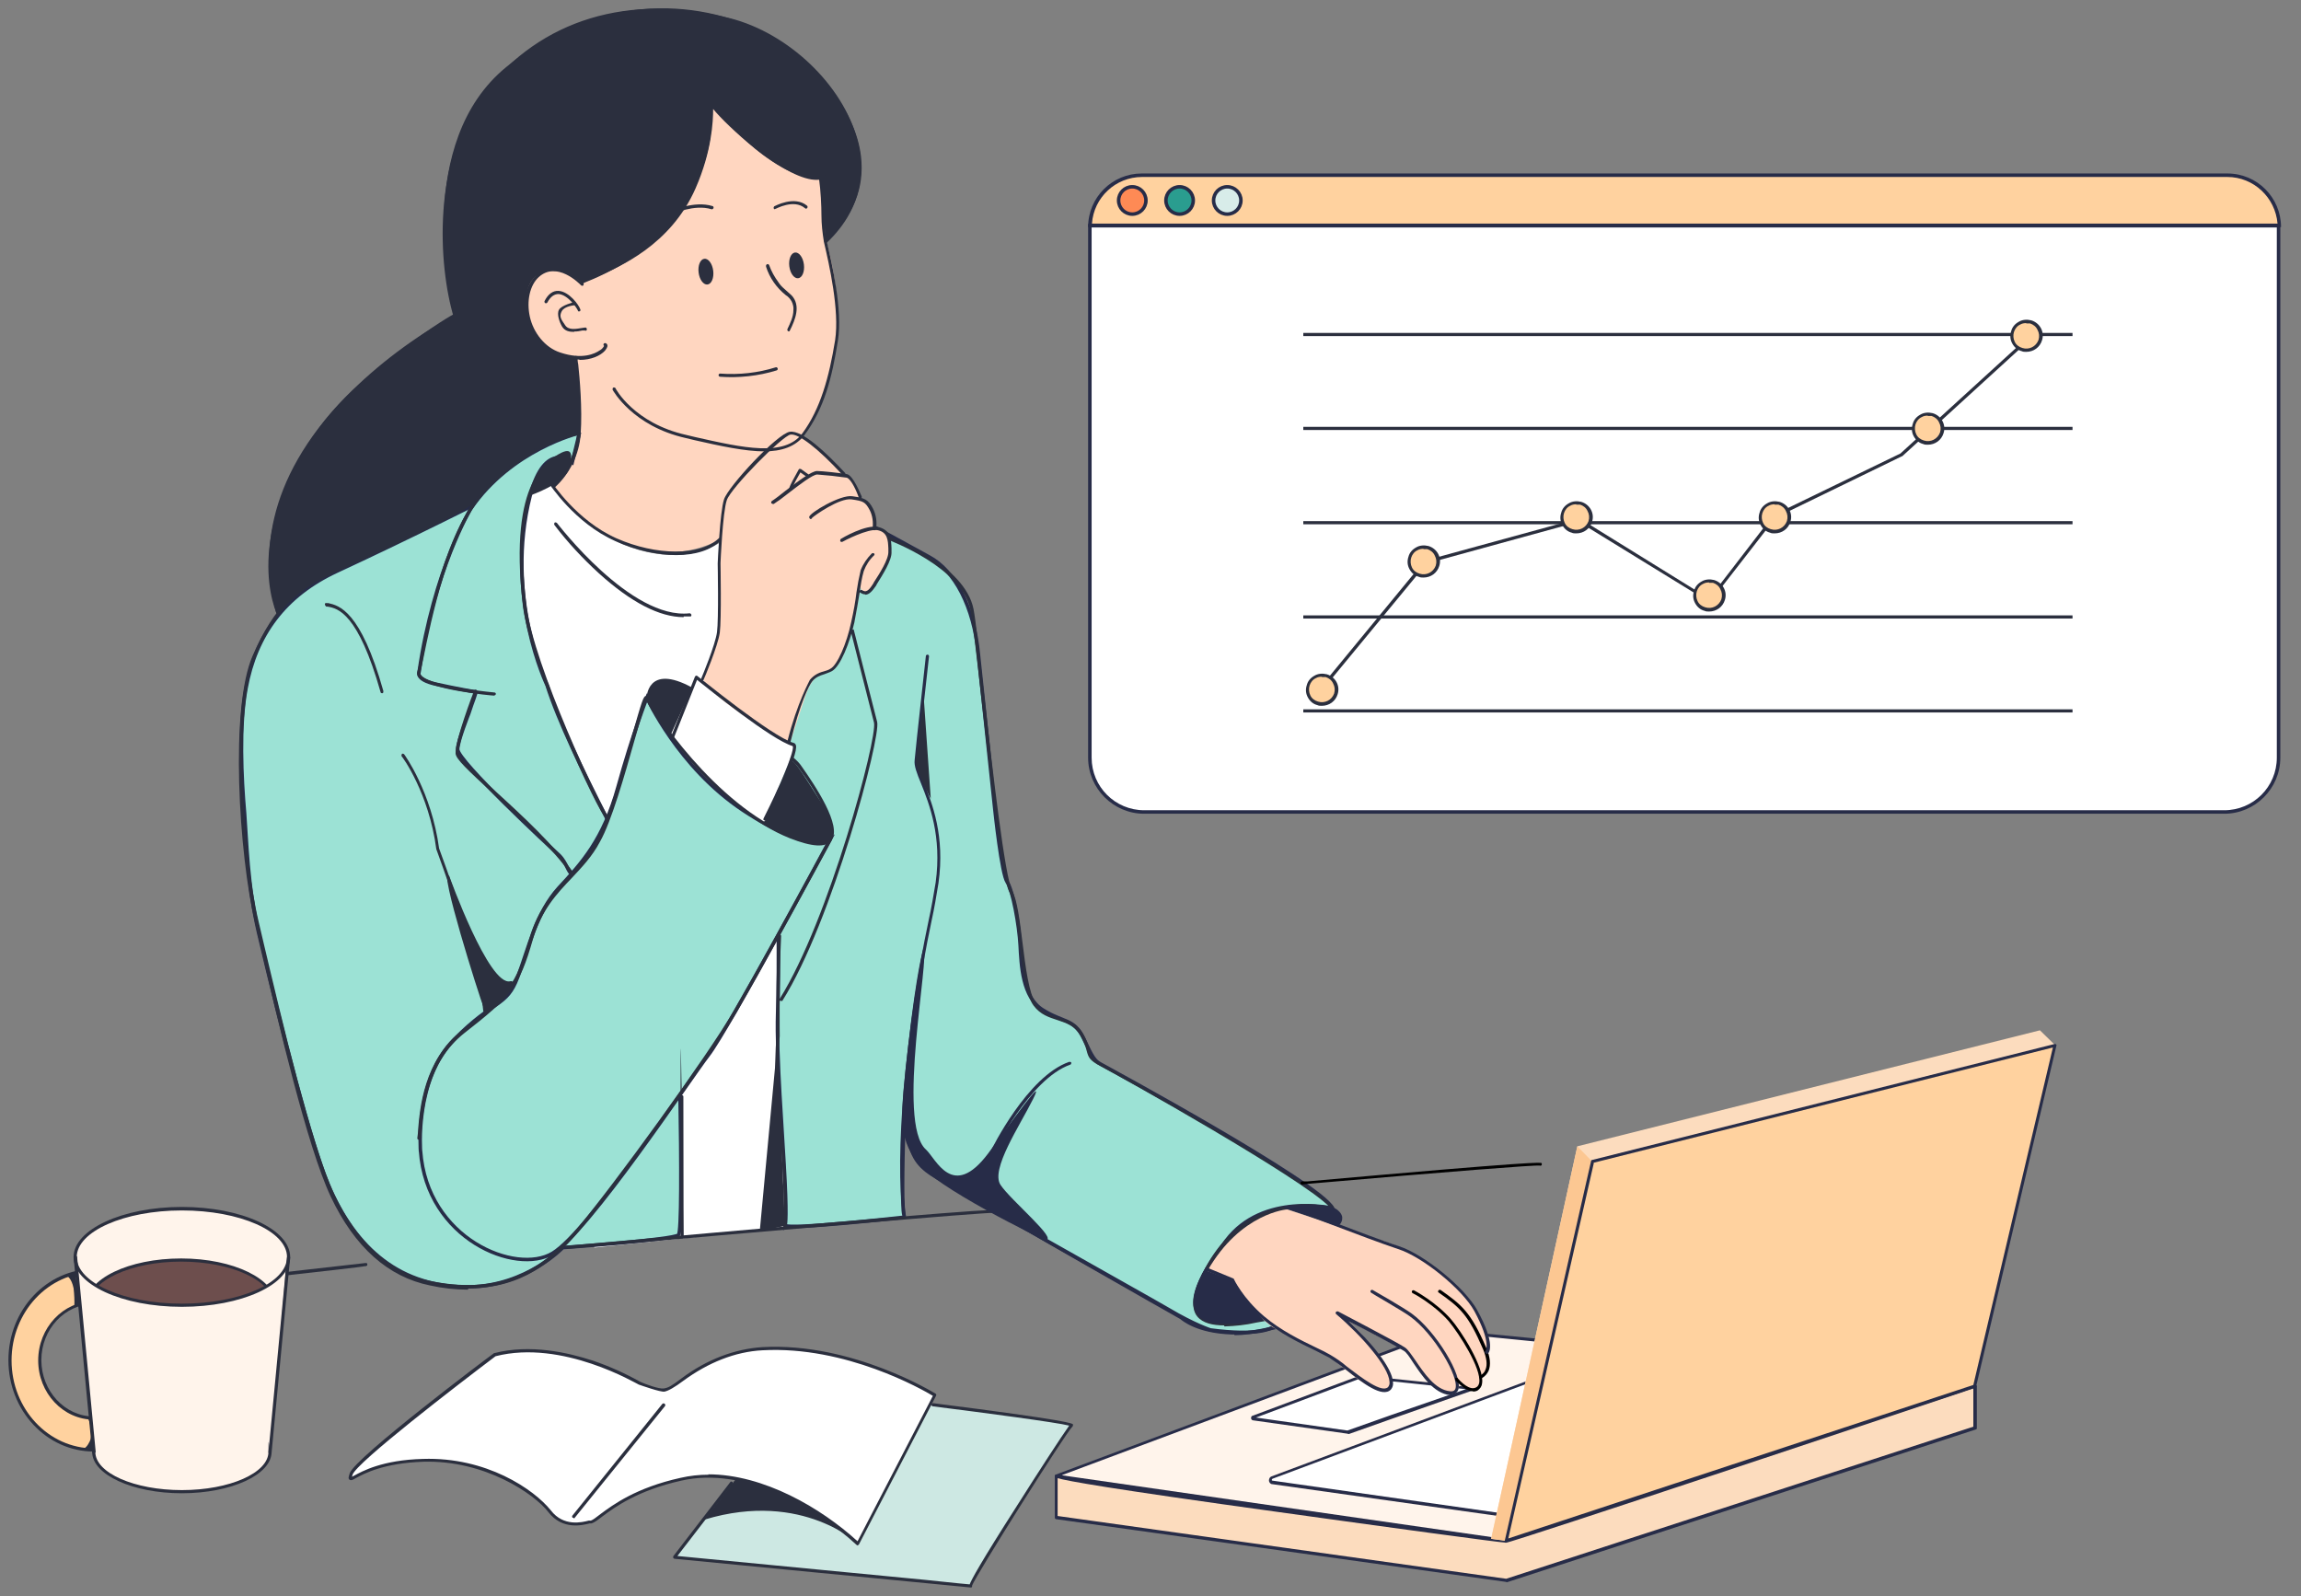
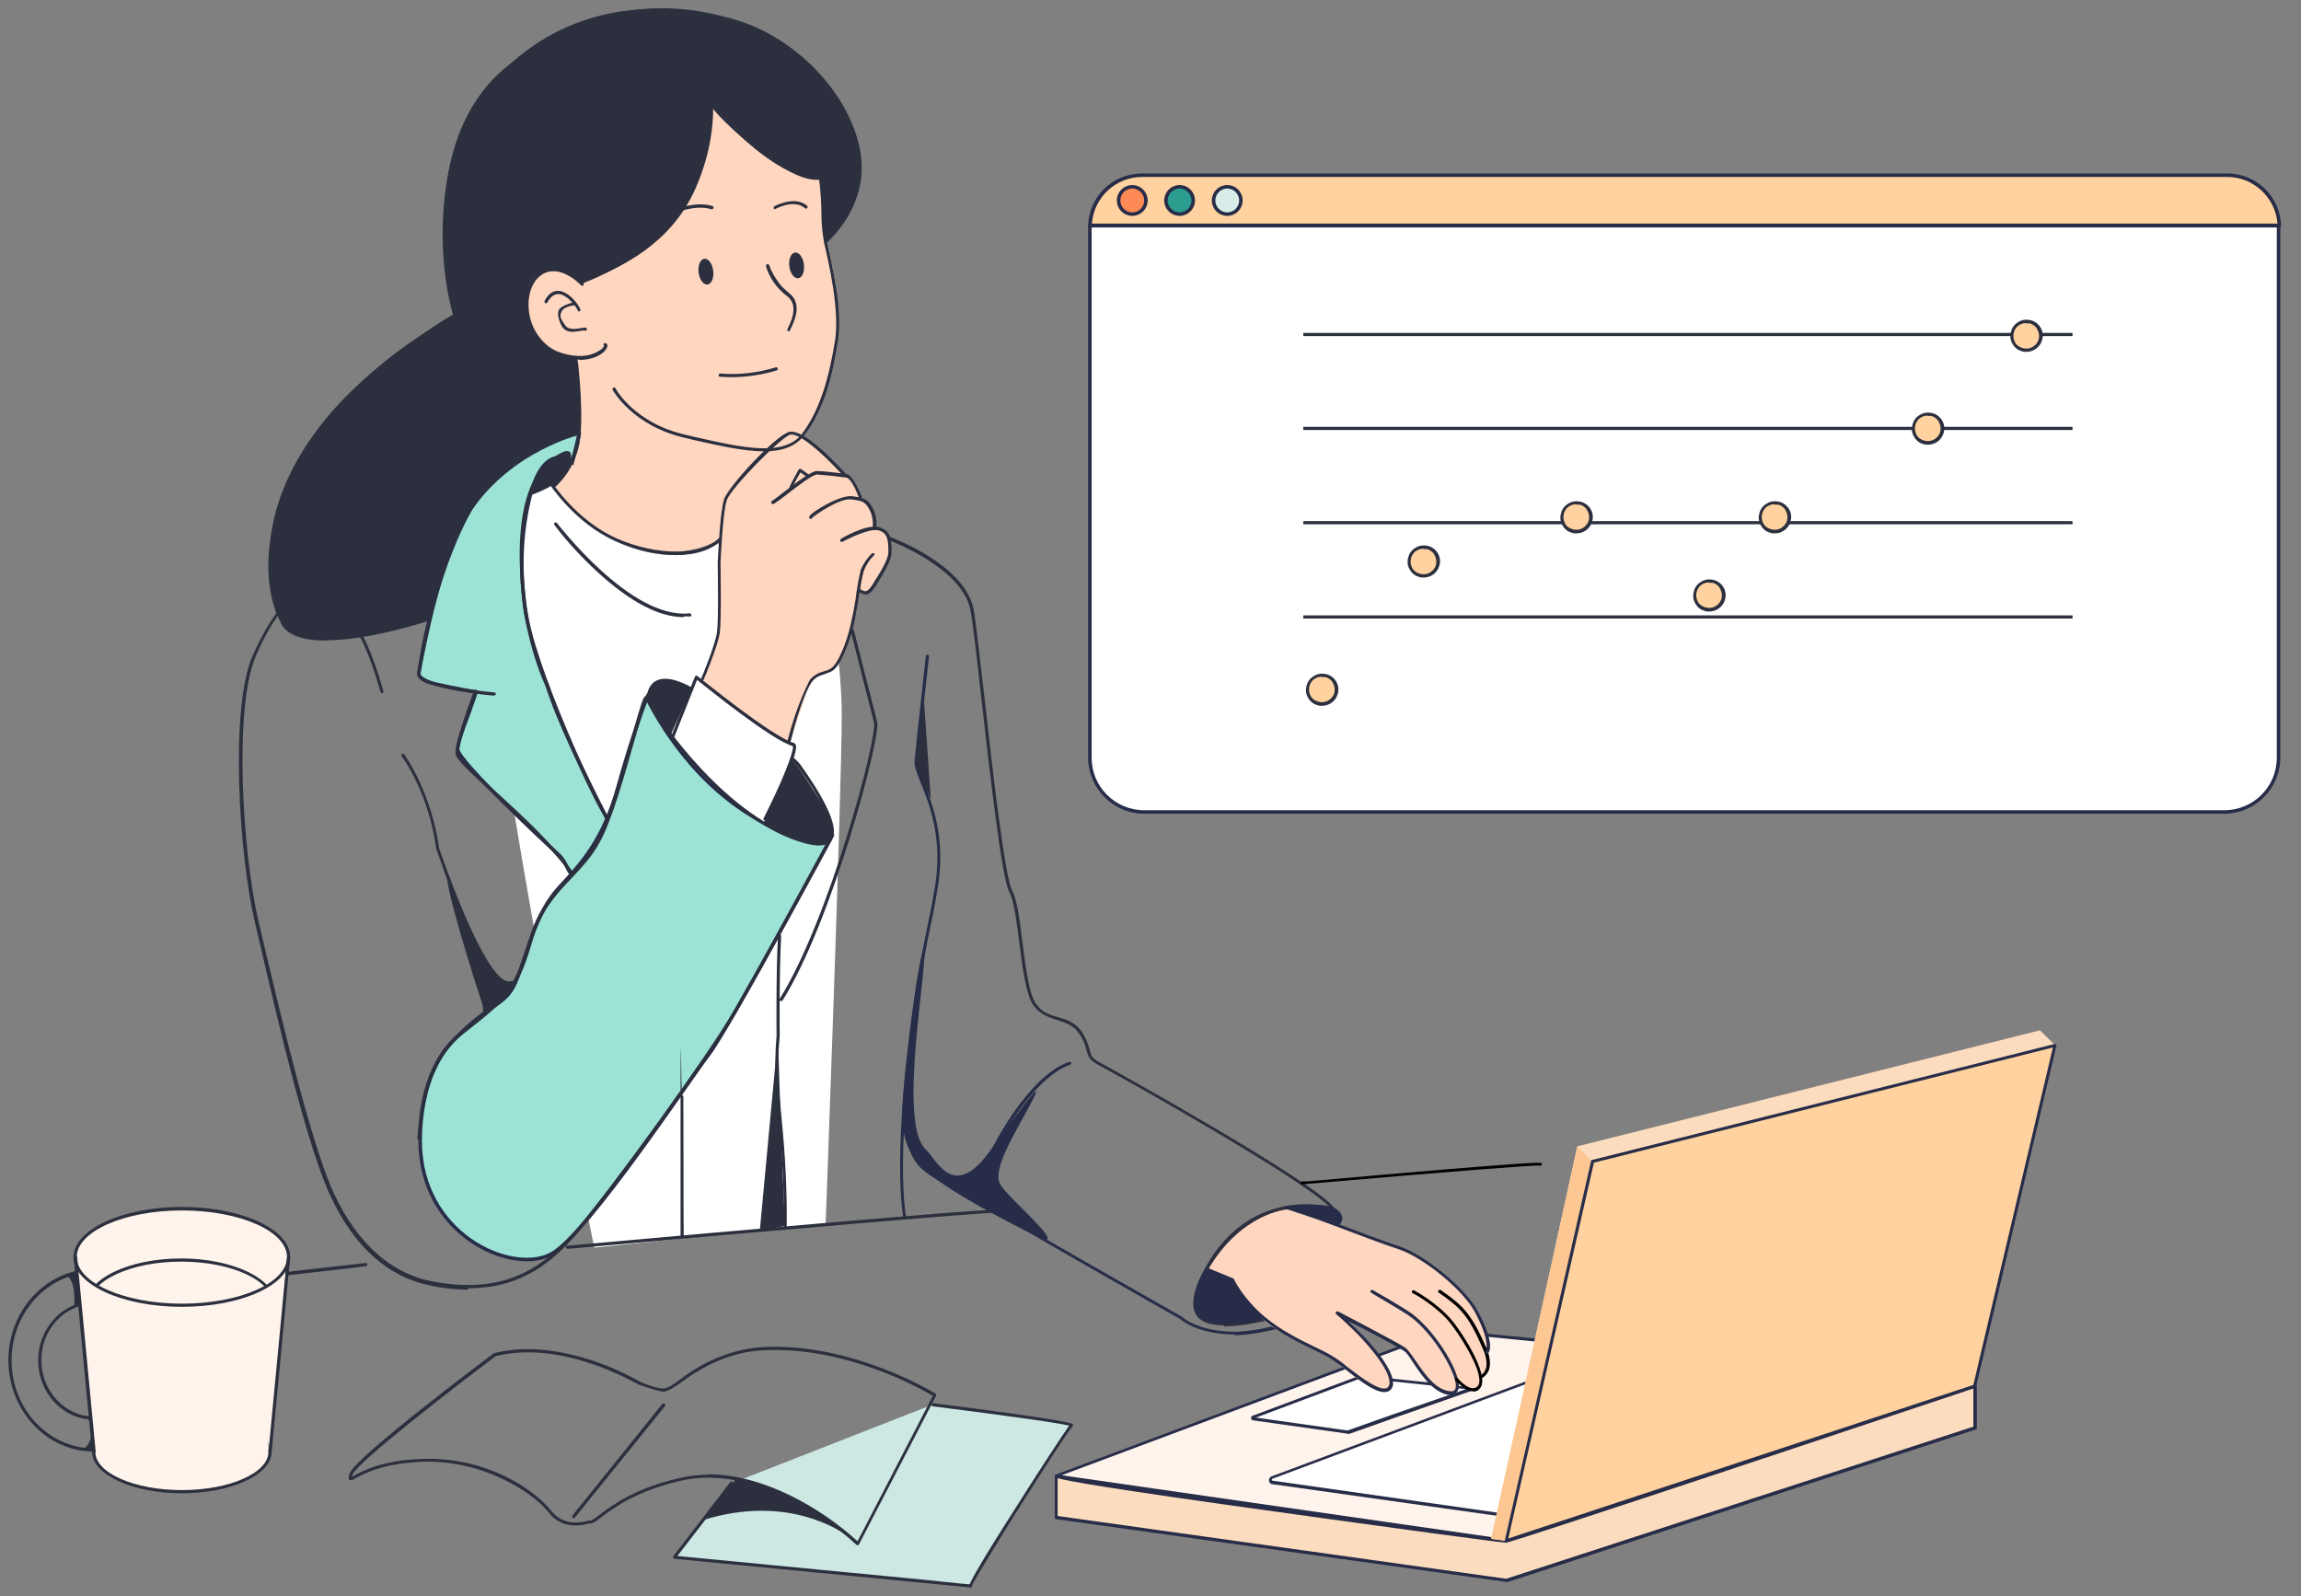
<svg xmlns="http://www.w3.org/2000/svg" id="Capa_1" viewBox="0 0 656.6 455.5">
  <rect x="0" y="0" width="656.6" height="455.5" fill="#808080" stroke="none" />
  <defs>
    <clipPath id="clippath">
      <ellipse cx="51.9" cy="358.7" rx="30.5" ry="13.8" style="fill:none" />
    </clipPath>
    <style>.st1{fill:#ffd6c0}.st3{stroke:#272c48;stroke-miterlimit:10;fill:#9ce2d5}.st6{fill:#ffd29f}.st7{fill:#fcdcbe}.st8{fill:#2b2f3e}.st9{fill:#fff}.st12{fill:#fff4eb}.st14{fill:#272c48}</style>
  </defs>
  <path d="M311 64.3c.3-7.9 6.8-14.3 14.8-14.3h309.8c8 0 14.5 6.4 14.8 14.3H311Z" class="st6" />
  <path d="M635.6 50.5c7.5 0 13.7 5.9 14.3 13.3H311.6c.5-7.4 6.7-13.3 14.3-13.3h309.8m-.1-1H325.8c-8.4 0-15.3 6.8-15.3 15.3h340.4c0-8.4-6.8-15.3-15.3-15.3Z" class="st14" />
  <circle cx="323.1" cy="57.2" r="3.9" style="fill:#fe8a55;stroke:#272c48;stroke-miterlimit:10" />
  <circle cx="336.6" cy="57.2" r="3.9" style="fill:#2a9d8f;stroke:#272c48;stroke-miterlimit:10" />
  <circle cx="350.2" cy="57.2" r="3.9" style="stroke:#272c48;stroke-miterlimit:10;fill:#d8ece9" />
  <path d="M326.5 231.7c-8.5 0-15.5-7-15.5-15.5V64.4h339.2v151.8c0 8.5-7 15.5-15.5 15.5H326.5Z" class="st9" />
  <path d="M649.7 64.9v151.3c0 8.3-6.7 15-15 15H326.5c-8.3 0-15-6.7-15-15V64.9h338.2m1-1H310.5v152.3c0 8.8 7.2 16 16 16h308.2c8.8 0 16-7.2 16-16V63.9Z" class="st14" />
  <path d="M190 123s14.6 9.6 21.7 13.8 11.4-8.1 11.4-8.1-9.7 1-33-5.7Z" class="st8" />
  <path d="M93 182.8c-2.2 0-4.5-.2-6.6-.7-3.5-.9-5.7-2.5-6.5-4.9-.6-1.1-10.6-19.5 7.3-49.4 7.1-11.7 15.7-18.7 22.6-24.2l1.2-1c9.5-7.6 16.8-12.1 18.4-12.9-1-4.3-11.3-49.1 15.1-70.6 27.4-22.3 56.9-19.1 75.3-8.9 11.6 6.5 24.3 20.4 25.9 34.5 1 9-2.2 17-9.8 23.9-11.3 10.3-19 23.1-27 36.7-8.1 13.6-16.4 27.5-29.2 40.3-10 10.1-27.8 20.6-47.8 28.2-15.2 5.8-29.3 8.9-38.9 8.9ZM189.1 3.3c-13.9 0-29.2 4.5-44 16.5-27.2 22.2-14.8 69.5-14.7 69.9 0 .2 0 .4-.2.6-.1 0-8 4.5-18.5 13l-1.3 1c-6.9 5.5-15.4 12.4-22.4 24-18.1 30.2-7.3 48.3-7.3 48.5v.1c.7 2.1 2.6 3.5 5.9 4.3 18.1 4.3 70.8-14.3 92.5-36.2 12.7-12.8 21-26.7 29-40.2s15.8-26.4 27.3-36.9c7.3-6.7 10.5-14.4 9.5-23.1-1.7-13.8-14.1-27.5-25.5-33.8-9.3-5.1-19.8-7.7-30.3-7.7Z" class="st8" />
  <path d="M80.3 177s-11.1-18.2 7.3-49c7.4-12.4 16.5-19.3 23.7-25.1 10.8-8.7 18.6-13.1 18.6-13.1S117 42 144.8 19.4c27.8-22.5 57.5-18.4 74.8-8.8 17.3 9.6 38.9 37 16.1 57.6-22.8 20.7-30.7 51.3-56.2 77.1-25.6 25.8-94.2 47.4-99.1 31.7Z" class="st8" />
  <path d="M157.3 138.9c-.4-.6 8.5-7.3 8.3-16s-1.2-20.8-1.2-20.8-11.8 0-14-13.2c-2.1-13.2 9.5-14.1 15.7-8 0 0 19.6-6.9 28.1-20.3 3.2-5 5.8-10.4 7.4-16.2 1.3-4.8 1.8-9.8 1.4-14.7 0 0 16.3 21.2 31.2 21.4l1.4 17.2s5.1 15.4 2.8 31-8.9 25-11.1 26.6-7.3 19.8-21.5 27.8-33.8 3.8-48.6-14.9Z" class="st1" />
  <path d="M169.6 356c-.5-1.3-28.9-146.2-30.3-179.7-1.4-33.5 15.4-46.4 17.6-40.5.2.6 1.7 8.9 18.6 18.5 0 0 26.6 14.4 40.6-11 14-25.3 24.1 37.9 24.1 60.4s-4.6 145.4-4.6 145.4l-66 6.9Z" class="st9" />
-   <path d="M224 349.8s.6-.7 0-12.9c-.7-14.3-2.5-35.2-2.1-47.8.9-23.4-1.3-99.4-1.3-118.9s5.2-25.5 8.6-27.7c3.4-2.1 28.6 12.5 35.9 16.4 7.3 3.9 12.8 14.1 14.1 27.9l4.7 44.4s1.9 18.2 3.5 20.5 3.4 12.4 3.7 18c.3 5.6.6 14.9 6.5 18.5 5.9 3.7 8.9 2.4 11.6 8.1 2.6 5.6 3.2 6.4 4.8 7.3 1.6.9 62.4 33.8 66.3 41.2 0 0-19.9-4.7-30.4 9.2-10.5 13.8-13.3 23.4.2 23.6 5.3 0 9.4-2.1 10.4-1.5 1 .7 3.2 1.2 3.1 2.1-.1.9-4.8 3.1-18.2 1.3 0 0-4.5-1.4-11.9-5.8-7.3-4.3-64.9-36.2-69.3-40.1-4.3-3.9-6.3-12.6-6.3-12.6s-.6 17.6-.2 23.5c.1 2.9.6 2.8.6 2.8s-33.8 3.8-34.3 2.3ZM139.6 141.9s-21.7 11-43.5 21.1c-14.8 6.9-23.1 18.1-25.9 33.4-2 10.6-1.3 25.5-.4 35.7.6 7.7.8 20.4 4 34.1 6.4 27.2 15 60.3 19.8 71.7 7.8 18.5 20.8 29.7 40.6 29.3 16.2-.4 26.4-11.2 26.4-11.2s31.3-2.2 33-3.6-.2-79.5-1-82.1c.9 2.8-54.9-82.3-52.9-128.4Z" class="st3" />
  <path d="M165.2 123.6s-19.2 4.6-30.9 21.6c0 0-10.5 17.5-14.7 46.5 0 0-1.2 2.2 4.7 3.5 5.9 1.3 11 2.2 11.4 2.2s-.9 2.9-1.9 6.1c0 0-3.2 8-3.2 10.3 0 3.4 26.5 28 28.9 30.2 2.4 2.3 2.6 5.4 3.9 5.3s29.7 30.7 31.2 21.9c0 0-10.6-16.4-21.4-37.6-6.9-13.6-13.8-27.7-17.1-38.1 0 0-12.2-25.1-4.8-54.1 4.2-16.1 12-9.5 12-9.5l2-8.2Z" class="st3" />
  <path d="M120 328.6s-1.8-20.6 9.7-32.1c11.4-11.5 14.8-9.1 18-17.6s5.3-18.5 11.8-25.6c6.5-7 12.7-13.7 16.9-28.9 4.2-15.2 8.2-25.3 8.2-25.3s8.9 19.8 27.4 32.1 24.9 8.3 24.9 8.3-29.3 54.6-34.8 61.6c-5.4 7-34 50.2-44.4 56.5-10.4 6.3-35.9-4-37.7-29.2Z" class="st3" />
  <path d="M191.9 210s6.1-17.6 6.7-16.8 20 15.7 23.7 17.3 4.7 2.3 4.4 3.3-8.9 21.2-8.9 21.2-20.4-14.3-25.9-25Z" class="st9" />
  <path d="M250.6 150.9c-.4-.1-.8-.1-1.2-.1.3-1.8 0-3.7-.8-5.3-1.3-2.6-2-2.9-5.6-3.4h-.2l2.7-.2s-2-5.6-3.8-6l-1.2-.2.3-.4c-3.4-3.7-11.6-12.1-15.2-11.6s-17.3 15.3-18.5 19-1.8 18.1-1.8 18.1.4 16-.1 19.7c-.5 3.7-4.3 12.7-4.5 13.3 1 4.8 24.5 18.9 24.7 18.3.6-1.8 2.7-8.4 4.5-13.7 1.8-5.3 4.1-5.8 4.1-5.8 1.2-.4 2.4-.8 3.5-1.3 2-1 4.8-7.2 6.2-13.6.8-3.8 1.3-7.3 1.8-10.2l.5 1.3c1.4.9 2.3.3 3.9-2 1.5-2.3 4.6-7 4.4-9.4-.2-2.4.1-5.7-3.4-6.5Z" class="st1" />
-   <path d="m376.5 197.9-.7-.6 30.7-37.3 44.2-12.1 37 22.9 18.4-23.9h.1l36.1-17.5 35.6-32.5.6.7-35.7 32.6h-.1l-36 17.5-18.8 24.2-37.4-23-43.4 11.9-30.6 37.1zM371.9 202.4h219.5v.9H371.9z" class="st8" />
  <path d="M371.9 175.6h219.5v.9H371.9zM371.9 148.7h219.5v.9H371.9zM371.9 121.8h219.5v.9H371.9zM371.9 95h219.5v.9H371.9z" class="st8" />
  <circle cx="377.2" cy="196.8" r="4.1" class="st6" />
  <path d="M377.2 201.4c-.5 0-.9 0-1.3-.2-1.2-.3-2.1-1.1-2.7-2.2-.6-1.1-.7-2.3-.3-3.5.3-1.2 1.1-2.1 2.2-2.7 1-.6 2.3-.7 3.5-.4 2.4.7 3.9 3.2 3.1 5.7-.6 2-2.4 3.3-4.5 3.3Zm0-8.3c-.6 0-1.2.1-1.7.4-.9.4-1.5 1.2-1.8 2.1-.3.9-.2 2 .2 2.8.4.9 1.2 1.5 2.2 1.8 1.9.6 3.9-.4 4.6-2.3.3-1 .2-2-.3-2.9-.4-.9-1.2-1.5-2.1-1.8h-1.1Z" class="st8" />
  <circle cx="578.2" cy="95.8" r="4.1" class="st6" />
  <path d="M578.2 100.4c-.5 0-.9 0-1.3-.2-1.2-.3-2.1-1.1-2.7-2.2-.6-1.1-.7-2.3-.3-3.5.3-1.2 1.1-2.1 2.2-2.7 1-.6 2.3-.7 3.5-.4 2.4.7 3.9 3.2 3.1 5.7-.6 2-2.4 3.3-4.5 3.3Zm0-8.2c-.6 0-1.2.1-1.7.4-.9.4-1.5 1.2-1.8 2.1-.3.9-.2 2 .2 2.8.4.9 1.2 1.5 2.2 1.8 1.9.6 3.9-.4 4.6-2.3.3-1 .2-2-.3-2.9-.4-.9-1.2-1.5-2.1-1.8h-1.1Z" class="st8" />
  <circle cx="406.2" cy="160.2" r="4.1" class="st6" />
  <path d="M406.2 164.8c-.5 0-.9 0-1.3-.2-1.2-.3-2.1-1.1-2.7-2.2-.6-1.1-.7-2.3-.3-3.5.3-1.2 1.1-2.1 2.2-2.7 1-.6 2.3-.7 3.5-.4 2.4.7 3.9 3.2 3.1 5.7-.6 2-2.4 3.3-4.5 3.3Zm0-8.2c-.6 0-1.2.1-1.7.4-.9.4-1.5 1.2-1.8 2.1-.3.9-.2 2 .2 2.8.4.9 1.2 1.5 2.2 1.8 1.9.6 3.9-.4 4.6-2.3.3-1 .2-2-.3-2.9-.4-.9-1.2-1.5-2.1-1.8h-1.1Z" class="st8" />
  <circle cx="449.8" cy="147.6" r="4.1" class="st6" />
  <path d="M449.8 152.2c-.5 0-.9 0-1.3-.2-1.2-.3-2.1-1.1-2.7-2.2-.6-1.1-.7-2.3-.3-3.5.3-1.2 1.1-2.1 2.2-2.7 1-.6 2.3-.7 3.5-.4 2.4.7 3.9 3.2 3.1 5.7-.6 2-2.4 3.3-4.5 3.3Zm0-8.3c-.6 0-1.2.1-1.7.4-.9.4-1.5 1.2-1.8 2.1-.3.9-.2 2 .2 2.8.4.9 1.2 1.5 2.2 1.8 1.9.6 3.9-.4 4.6-2.3.3-1 .2-2-.3-2.9-.4-.9-1.2-1.5-2.1-1.8h-1.1Z" class="st8" />
  <circle cx="487.7" cy="169.9" r="4.1" class="st6" />
  <path d="M487.7 174.5c-.5 0-.9 0-1.3-.2-1.2-.3-2.1-1.1-2.7-2.2-.6-1.1-.7-2.3-.3-3.5.3-1.2 1.1-2.1 2.2-2.7 1-.6 2.3-.7 3.5-.4 2.4.7 3.9 3.2 3.1 5.7-.6 2-2.4 3.3-4.5 3.3Zm0-8.3c-.6 0-1.2.1-1.7.4-.9.4-1.5 1.2-1.8 2.1-.3.9-.2 2 .2 2.8.4.9 1.2 1.5 2.2 1.8 1.9.6 3.9-.4 4.6-2.3.3-1 .2-2-.3-2.9-.4-.9-1.2-1.5-2.1-1.8h-1.1Z" class="st8" />
  <circle cx="506.4" cy="147.6" r="4.1" class="st6" />
  <path d="M506.4 152.2c-.5 0-.9 0-1.3-.2-1.2-.3-2.1-1.1-2.7-2.2-.6-1.1-.7-2.3-.3-3.5.3-1.2 1.1-2.1 2.2-2.7 1-.6 2.3-.7 3.5-.4 2.4.7 3.9 3.2 3.1 5.7-.6 2-2.4 3.3-4.5 3.3Zm0-8.3c-.6 0-1.2.1-1.7.4-.9.4-1.5 1.2-1.8 2.1-.3.9-.2 2 .2 2.8.4.9 1.2 1.5 2.2 1.8 1.9.6 3.9-.4 4.6-2.3.3-1 .2-2-.3-2.9-.4-.9-1.2-1.5-2.1-1.8h-1.1Z" class="st8" />
  <circle cx="550.1" cy="122.3" r="4.1" class="st6" />
  <path d="M550.1 126.9c-.5 0-.9 0-1.3-.2-1.2-.3-2.1-1.1-2.7-2.2-.6-1.1-.7-2.3-.3-3.5.3-1.2 1.1-2.1 2.2-2.7 1-.6 2.3-.7 3.5-.4 2.4.7 3.9 3.2 3.1 5.7-.6 2-2.4 3.3-4.5 3.3Zm0-8.3c-.6 0-1.2.1-1.7.4-.9.4-1.5 1.2-1.8 2.1-.3.9-.2 2 .2 2.8.4.9 1.2 1.5 2.2 1.8 1.9.6 3.9-.4 4.6-2.3.3-1 .2-2-.3-2.9-.4-.9-1.2-1.5-2.1-1.8h-1.1Z" class="st8" />
  <path d="m301.5 421.2 110.6-41.4S566 395 563.6 395.5s-133.7 44.1-133.7 44.1l-128.4-18.5Z" class="st12" />
  <path d="m429.8 440.2-128.4-18.5c-.2 0-.4-.2-.4-.4s0-.4.2-.5l110.6-41.4h.2c.4 0 38.3 3.7 75.8 7.5l52.1 5.4c24 2.6 24 2.6 24.1 3.2 0 .2-.2.4-.4.5-2.3.6-132.4 43.7-133.7 44.1h-.1ZM303.2 421l126.5 18.2c6.2-2.1 116.6-38.7 131.9-43.6C548.2 393.8 460 385 412 380.2l-108.9 40.7Z" class="st14" />
  <path d="M301.5 421.2c.6 1.7 126.8 18.5 128.4 18.5s133.7-44.1 133.7-44.1v11.9l-133.7 43.6-128.4-17.9v-11.9Z" class="st7" />
  <path d="m429.8 451.4-128.4-17.9c-.2 0-.4-.2-.4-.4v-11.9c0-.2.2-.4.4-.4.1 0 .3 0 .4.1 4 2 127 18.3 128.1 18.4 2.1-.3 88.3-29 133.6-44.1h.4c0 .1.2.2.2.4v11.9c0 .2-.1.4-.3.4L430 451.5h-.1Zm-127.9-18.8 127.9 17.9 133.3-43.4v-10.9c-16.1 5.4-131.7 44-133.3 44s-33.8-4.4-64.7-8.7c-49.2-6.8-60.5-8.9-63.3-9.7v10.8Z" class="st14" />
  <path d="m362.9 421.7 81.1-30.3h.3c4.7.4 92.9 8 91.2 8.4s-96.9 31.9-101.2 33.3h-.3L363 423c-.4 0-.6-.4-.6-.8 0-.2.2-.4.4-.5Z" class="st9" />
  <path d="M434.2 433.5h-.2l-71-10c-.5 0-.9-.6-.9-1 0-.5.2-1 .7-1.2l81.1-30.3c.1 0 .3-.1.5 0l15.1 1.3 47.8 4.2c28.8 2.6 28.8 2.7 28.8 3.2s-.1.4-.4.5c-1.3.4-66.8 22-101.1 33.3h-.3ZM363.1 422c-.1 0-.2.2-.2.3 0 0 0 .2.2.2l71 10.1h.1c3.7-1.2 86-28.5 99.4-32.8-9.4-1.1-52.5-4.8-74.3-6.7l-15.1-1.4h-.1L363 422Z" class="st14" />
  <path d="m357.6 404.4 30.7-11.5h.1c1.8.2 32.5 3.3 31.8 3.4l-35.6 12.4h-.1l-26.9-3.8c-.2 0-.2-.2-.2-.4 0 0 0-.1.1-.2Z" class="st9" />
  <path d="M384.6 409.1h-.1l-26.9-3.8c-.3 0-.6-.3-.6-.6s.1-.7.4-.7l30.7-11.5h.4l16.5 1.7q15.7 1.6 15.7 2.1c0 .2-.1.4-.3.4l-22.8 8-12.7 4.5h-.2Zm-26.2-4.6 26.1 3.7 12.7-4.5 21.1-7.3c-6.2-.7-26.3-2.8-30-3.1l-29.9 11.2Z" class="st14" />
  <path d="m586.5 298.3-4.4-4.3-132 33.1-24.6 112 4.3.6 133.7-44.2 23-97.2z" class="st7" />
  <path d="m454.4 331.5-4.3-4.4-24.6 112 4.3.6 24.6-108.2z" style="fill:#fcc792" />
  <path d="m429.8 439.7 24.6-108.2 132.1-33.2-23 97.2-133.7 44.2z" class="st6" />
  <path d="M429.8 440.2h-.3c-.1-.2-.2-.4-.1-.6L454 331.4c0-.2.1-.4.3-.4l132-33.1c.2 0 .3 0 .4.1s.2.2.1.4l-22.9 97.2c0 .1-.1.2-.2.3L429.9 440h-.1Zm25-108.3L430.4 439l132.7-43.8 22.7-96.3-131.1 32.9Z" class="st14" />
  <path d="M234.5 52.6s.9 9 5.7 10.8l-4.5 4.8s-1.5-13.1-1.2-15.6ZM158.2 100.9s6.3 6.7 7 14.3l-.7-13.2s-2.4.2-6.2-1.1Z" class="st8" />
  <path d="M218.2 128.8c-5.6 0-12.5-1.5-20-3.2l-2.5-.6c-15.2-3.4-20.8-13.6-20.9-13.8 0-.2 0-.5.2-.6.2-.1.5 0 .6.1 0 .2 5.4 10.1 20.2 13.4l2.5.6c13.8 3.1 25.6 5.8 30.7-1.1 5.1-6.9 7.6-16 9.3-26.5 1.3-8.5-1.7-21.7-3.2-28.1-.4-2.5-.7-5-.7-7.6s-.2-7-.7-10.5c0-.2.2-.4.4-.5.2 0 .4.2.5.4.5 3.9.6 7.5.7 10.6s.2 5.6.6 7.4c1.5 6.4 4.6 19.7 3.2 28.4-1.7 10.7-3.9 19.3-9.5 26.9-2.6 3.4-6.6 4.7-11.6 4.7Z" class="st8" />
  <path d="M165.3 102.6c-2 0-3.9-.4-5.8-1-4.6-1.5-8.1-5.6-9.3-10.9-1.2-5.3 0-9.5 2.8-12.1 4.9-4.6 10.9 0 12.7 1.8.5-.5 1.6-1 3.8-2 6.9-2.9 21.1-9.1 28-24.9 5.5-12.5 5-22.2 4.9-23.6v-.2c0-.2.2-.4.4-.5h.4l.2.3c1.2 2.3 19.9 21.2 29.9 20.9 2.6-.1 4.3-1.5 5.3-4.3 0-.2.3-.4.5-.3.2.1.4.4.3.6-1.3 3.7-3.9 5.4-7.9 4.8-9.2-1.5-24-15.2-28-20.1 0 3.5-.4 12.1-5 22.6-7.1 16.2-21.6 22.4-28.5 25.4-1.6.7-3.2 1.3-3.5 1.7.1.2 0 .4 0 .6-.2.2-.5.2-.7 0-.4-.4-6.9-7.1-12.1-2.3-2.5 2.3-3.5 6.8-2.5 11.3 1 4.5 4.3 8.8 8.7 10.2 6.3 2.1 9.9.3 11.2-.6.6-.3 1-.8 1.3-1.3-.1 0-.2-.2-.2-.4s.2-.4.5-.4c.2 0 .5.2.6.5.2.6-.4 1.3-.7 1.7-1.3 1.4-3.9 2.6-7.2 2.6Zm7.2-3.8" class="st8" />
  <path d="M165.3 88.9c-.2 0-.4-.1-.4-.3-.4-.9-2.9-4.5-5.5-4.7-1.2 0-2.3.7-3.2 2.4-.1.2-.4.3-.6.2-.2-.1-.3-.4-.2-.6 1-2 2.4-3 4-2.9 3 .2 5.8 4 6.2 5.3.1.2 0 .4-.1.5h-.2Z" class="st8" />
  <path d="M163.8 94.7c-1.3 0-2.6-.2-3.4-1.5-.7-1.2-1.6-3.5-.9-4.8s4.3-2.2 4.4-2.2c.2 0 .4.1.5.4 0 .3-.2.5-.4.5 0 0-2.9.2-3.7 1.7s-.2 2.3.9 3.9c1 1.7 3.4 1.1 4.8.9 1.3-.2 1.2-.2 1.4.1.1.2.1.5-.1.6-.1.1-.3.1-.4 0h-.7c-.8.2-1.5.3-2.3.3ZM157.9 139.2c-.1 0-.3 0-.4-.2-.1-.2-.1-.4 0-.6 0 0 6.6-5.6 7.2-14.7.4-7.2-.4-15.9-.7-19.6-.2-1.8-.2-2-.1-2.2 0-.2.3-.4.6-.3s.4.3.3.5c0 .2 0 1 .2 1.9.4 3.7 1.2 12.5.7 19.8-.4 5.9-3.1 11.4-7.5 15.4h-.2Z" class="st8" />
  <path d="M141.1 198.5c-.8 0-19.1-1.7-21.7-5.4-.4-.4-.4-1-.3-1.5.2-.7.5-2 .9-3.9 2-10.3 7.3-37.5 18.9-49.1 13.5-13.5 26.1-15.4 26.2-15.4.2 0 .4.2.5.4 0 .2-.1.4-.4.5s-12.4 1.8-25.7 15.2c-11.4 11.4-16.6 38.4-18.7 48.6-.4 2-.7 3.4-.9 4 0 .2 0 .6.2.7 2 2.8 15.8 4.5 21 5 .2 0 .4.2.4.4s-.2.4-.4.4Z" class="st8" />
  <path d="M163.3 249.7c-.1 0-.2 0-.4-.2-5.2-7.5-14.6-16.1-22.1-23s-10.7-9.9-10.8-11.5c-.2-3.5 5-17.3 5.3-17.9 0-.2.2-.3.4-.3h.1c.2 0 .4.3.3.5 0 .2-5.4 14.3-5.2 17.6 0 1.3 5.1 5.9 10.5 10.9 7.6 6.9 17 15.6 22.2 23.2.1.1.2.4 0 .5h-.1c0 .1-.2.2-.2.2ZM173 233.3h-.2c-1.7-.6-21.5-43-23.6-60.5-4.3-37 8-41.1 8.6-41.2.2 0 .5.1.6.4s0 .5-.3.6c-.2 0-12.2 4.2-7.9 40.2 2 17 21.1 57.5 23.1 59.7h.2c.2.2.2.5 0 .7l-.4.2Z" class="st8" />
  <path d="M193 158.4c-5.3 0-11.4-1.3-17.4-4-11.6-5.1-18.8-16.3-18.9-16.4-.2-.2-.1-.4 0-.6h.1c.2-.1.5 0 .6.1 0 .1 7.2 11.1 18.5 16.1 11.3 5 24 5.1 29.2 0 .2-.2.4-.2.6 0s.2.4 0 .6c-2.8 2.8-7.3 4.2-12.8 4.2ZM133.5 368c-3.6 0-7.2-.4-10.8-1.2-11.9-2.4-21.5-10.9-28.3-25.3-6.8-14.4-15.1-50.1-20.1-71.7-.6-2.3-1-4.4-1.5-6.3-4.7-19.9-7.2-61.7-.7-76.4s12.3-19.3 23.8-24.7l4-1.9c11.2-5.1 28.1-13 34.6-17.4.2-.1.5 0 .6.1.2.2.1.4 0 .6h-.1c-6.5 4.4-23.5 12.2-34.7 17.4l-4 1.8c-11.3 5.2-17 9.7-23.3 24.2-6.3 14.4-3.9 56 .8 75.8l1.5 6.4c5.1 21.5 13.6 57.6 20.1 71.4s16 22.5 27.7 24.8c21.8 4.3 32.9-4.8 41.7-15.2 10.1-11.9 37.1-49.1 44.6-62 7.5-12.8 27-48.8 27.2-49.1.1-.2.4-.3.6-.2.2.1.3.4.2.6-.2.4-19.5 36-27.2 49.2-7.7 13.2-34.6 50.2-44.7 62.1-7.4 8.8-16.4 16.6-31.8 16.6Z" class="st8" />
  <path d="M138.4 288.9c-.2 0-.4-.2-.5-.4-1.2-13.6-13.3-45.8-13.4-46.2-2.1-16-9.7-26.4-9.9-26.5-.1-.2 0-.5.1-.7.2-.1.5 0 .6.1.1.1 7.8 10.7 10 26.9.5 1.4 12.3 32.9 13.5 46.4 0 .2-.2.4-.4.5Z" class="st8" />
  <path d="M119.5 325.2h-.1c-.2 0-.4-.3-.3-.6.1-.7.2-1.5.2-2.2.5-5.9 1.6-19.9 12.5-28.3 12.9-10 15.5-12.9 19.3-26.4 2.4-8.4 6.9-13.2 11.3-17.8 2.9-3.2 5.8-6.1 7.9-10.2 3.2-5.8 7-19.1 9.8-28.9 3.2-11.3 3.5-12.2 4.3-12.2.2 0 .5.2.6.5.8 2.8 19 30.6 40.7 39.2 5.8 2.3 9.5 2.6 10.8 1 2.3-3-3.1-12.7-8.4-19.9-.7-1-1.5-1.8-2.4-2.6-.2-.2-.2-.5 0-.7.1-.2.4-.2.6 0 1 .8 1.9 1.7 2.6 2.8 3.5 5 11.6 16.9 8.3 21-1.6 2-5.4 1.8-11.8-.7-20.1-8-38.4-33.5-40.9-39.2-.7 1.6-2 6.2-3.4 11.1-2.8 9.9-6.6 23.3-9.9 29.1-2.2 4.2-5.2 7.3-8 10.3-4.3 4.5-8.7 9.2-11.1 17.4-3.9 13.8-6.5 16.7-19.6 26.9-10.6 8.3-11.7 21.9-12.2 27.7 0 .8-.2 1.5-.3 2.3 0 .2-.2.4-.4.4ZM349.3 378.2c-3.2 0-6.1-.6-7.7-2.6-1.6-2-1.5-5.7.7-10.5 6.5-14.5 16.6-19.3 23.9-20.8 4.3-.9 8.7-.9 13.1 0-8.1-8.2-59-36.8-65.3-40.1-3.1-1.6-3.4-2.5-3.9-4.3-.4-1.7-1-3.2-1.9-4.6-1.7-2.7-4-3.4-6.4-4.2-2.4-.8-4.9-1.5-6.9-4.2s-3.1-10.4-4-17.6c-.8-6.3-1.5-12.2-2.9-14.8-2.1-3.9-5.4-32.5-8-55.5-1.3-11.9-2.5-22.1-3.1-25-2.4-12.1-23.1-19.8-23.3-19.9-.2-.1-.4-.4-.3-.6s.3-.4.6-.3c.9.3 21.4 8 23.9 20.6.6 3 1.7 13.2 3.1 25.1 2.4 21.7 5.9 51.5 7.9 55.2 1.5 2.8 2.2 8.7 3 15.1s1.8 14.4 3.8 17.2c2 2.8 4.1 3.2 6.5 3.9 2.4.7 5.1 1.6 6.9 4.6.9 1.5 1.6 3.2 2 4.9.4 1.5.5 2.2 3.4 3.7 3.9 2.1 62 34.4 66.5 41.4v.6c-.1.1-.3.2-.5.1-4.6-1.1-9.4-1.2-14-.2-7 1.5-16.8 6.2-23.3 20.4-2 4.4-2.2 7.6-.7 9.5 2.8 3.6 11.4 2.1 16 1.2l2.3-.4c.2 0 .4.1.5.4 0 .2-.1.4-.4.5l-2.3.4c-3 .7-6.1 1-9.1 1.1Z" class="st8" />
  <path d="M352.2 380.8h-.6c-10.1-.3-14.3-4-14.8-4.4-1.8-1-49.4-28-58.4-33.7-2.8-1.7-5.3-3-7.5-4.2-5.3-2.8-9.2-4.8-11.1-9.8-2.3-6-2.1-8.7-1.5-9.9.2-.4.6-.8 1-.9.2 0 .5.1.6.4 0 .2-.1.4-.3.5 0 0-.2.1-.5.6s-.7 3.2 1.5 9.1c1.8 4.7 5.6 6.6 10.7 9.3 2.2 1.2 4.8 2.4 7.5 4.2 9.1 5.8 57.9 33.4 58.4 33.7h.1c0 .1 4.1 4 14.2 4.3 5.1.2 12-1.6 12.1-1.7.2 0 .5.1.6.4 0 .2 0 .5-.2.6-.3 0-6.5 1.7-11.7 1.7ZM283 329.3h-.2c-.2-.1-.3-.4-.2-.6.4-.9 10.6-21.6 22.5-25.7.2 0 .5 0 .6.2 0 .2 0 .5-.3.6-11.5 4-21.9 25-22 25.1 0 .1-.2.2-.4.2Z" class="st14" />
  <path d="M218.2 234.1h-.2c-.2-.1-.2-.4-.1-.6.2-.4 2.6-5.1 4.8-10.1 3.7-8.6 3.7-10.2 3.5-10.5-6.1-1.8-24-16.3-27.3-18.9l-6.5 16.3c-.1.2-.4.3-.6.2-.2-.1-.3-.4-.2-.6l6.7-16.8c0-.1.2-.2.3-.3.2 0 .3 0 .4.1.2.1 21.2 17.3 27.5 19.1.2 0 .5.3.6.6 1 2.6-7.9 20.6-8.4 21.4-.1.1-.2.1-.4.1Z" class="st8" />
  <path d="M258.1 347.4c-.2 0-.4-.1-.4-.4-2.5-16.4.7-53.4 7.3-84.4.8-3.6 1.4-7.2 2-10.8 1.8-13.2-1.8-22.3-4.2-28.3-1.2-2.9-2-5-1.8-6.6.4-4.6 3.2-29.5 3.2-29.7s.2-.4.5-.4c.2 0 .4.2.4.5 0 .2-2.8 25.1-3.3 29.8-.1 1.3.7 3.5 1.8 6.1 2.4 6.1 6.1 15.3 4.2 28.8-.6 3.7-1.2 7.3-2 10.9-6.5 30.8-9.8 67.8-7.3 84.1 0 .2 0 .4-.2.5h-.2Z" class="st14" />
  <path d="M224 350.3c-.2 0-.4-.2-.4-.4.2-10-.3-20-1.4-30-.7-8.3-1.4-15.5-.6-24.3 0-.1-.2-16.8.4-28.6 0-.2.2-.5.5-.4.2 0 .4.2.4.5-.6 11.8-.4 28.5-.4 28.6-.9 8.7-.2 15.9.6 24.2 1 10 1.5 20 1.4 30 0 .2-.2.4-.5.4ZM194.7 353.4c-.2 0-.5-.2-.5-.5v-40c0-30.4.2-.4.4-.4s.4.2.4.4c0 30.4.1 40 .1 40 0 .2-.2.4-.4.5ZM28.3 369.9c-.2 0-.4-.2-.5-.4 0-.2.2-.4.4-.5l76.1-8.6c.2 0 .4 0 .5.2v.5l-.4.2h-.2c-1.7.3-8.7 1.1-37.4 4.3l-38.5 4.3Z" class="st8" />
  <path d="M161.9 356.3c-.2 0-.4-.2-.5-.4 0-.2.2-.4.4-.5h.8c120.7-10.8 121.2-10.3 121.4-10 .2.1.2.4 0 .6-.1.2-.3.2-.5.1-2.4-.2-63.9 5.1-120.9 10.2h-.8Z" class="st8" />
  <path d="M371.5 338c-.2 0-.4-.2-.4-.4s.1-.4.4-.5h1.7c66-5.9 66.5-5.4 66.7-5.2.1.2.1.4 0 .6-.1.1-.3.2-.5.1-1.5-.2-25.6 1.7-66.1 5.2l-1.7.2Z" />
  <path d="M184.5 199.3s0-10.2 13-3.1l-6.3 13.9s-5.1-7.8-6.7-10.8ZM217.9 235s7.5-16.2 7.9-17.7c.4-1.5 5.3 6.7 8.6 11.8 3.4 5.1 9.8 20.1-16.5 5.9ZM200.6 194.2h-.2c-.2 0-.4-.3-.3-.6.4-.9 4-9.6 4.5-13.2s.2-19.5.2-19.6.6-14.6 1.8-18.3c1.2-3.7 15.2-18.8 18.8-19.3s10.5 6.1 15.7 11.7c.2.2.2.4 0 .6-.2.2-.5.2-.7 0-7-7.6-12.5-11.8-14.8-11.5s-17 15.2-18.2 18.7c-1.2 3.5-1.8 17.9-1.8 18s.3 16-.2 19.8c-.5 3.7-4.5 13.3-4.6 13.4 0 .2-.2.3-.4.3Z" class="st8" />
  <path d="m220.5 143.8-.4-.2c-.1-.2 0-.5.1-.6 1.1-.7 2.5-1.8 4-3 4.2-3.2 7.4-5.5 8.9-5.6 1.5 0 6.8.6 8.6.9 1.8.4 3.9 5.8 4.2 6.4 0 .2 0 .5-.2.6-.2 0-.4 0-.6-.2-.7-2.1-2.3-5.5-3.5-5.8-2.8-.4-5.6-.7-8.4-.9-1.3 0-5.2 3-8.3 5.4-1.5 1.2-3 2.3-4.1 3h-.2Z" class="st8" />
  <path d="M249.4 151.3h-.1c-.2 0-.4-.3-.3-.5.2-1.8 0-3.6-.8-5.2-1.3-2.4-1.8-2.6-5.2-3.1s-10.6 4.6-11.3 5.3c0 .2-.2.3-.4.3s-.4-.3-.4-.6c.2-1.2 8.9-6.4 12.3-5.9 3.4.5 4.5.8 5.9 3.5.9 1.8 1.2 3.8.9 5.8 0 .2-.2.4-.4.4Z" class="st8" />
  <path d="M246.9 169.6c-.5 0-1-.2-1.4-.5-.2 0-.3-.3-.2-.5 0 0 0-.1.1-.1.1-.2.4-.2.6-.1 1 .6 1.7.5 3.2-1.9l.2-.4c1.5-2.3 4.2-6.5 4.1-8.7v-.9c-.1-2.3-.2-4.6-3-5.2s-10 3.2-10.1 3.3c-.2.1-.5 0-.6-.1-.1-.2 0-.6.1-.7.3-.2 7.2-4.3 10.8-3.4 3.6.9 3.6 3.7 3.7 6.1v.9c.2 2.4-2.6 6.7-4.2 9.3l-.2.4c-1.1 1.6-2 2.6-3.1 2.6Z" class="st8" />
  <path d="M225.2 212.1h-.1c-.2 0-.4-.3-.4-.6 2.8-11.1 6.4-17.4 6.4-17.5 1-1.2 2.3-2 3.9-2.4.7-.2 1.4-.4 2-.8 1.9-1 4.6-7.1 5.9-13.3.7-3.1 1.2-5.9 1.5-8.5.3-2.1.7-4.2 1.2-6.3.7-1.8 1.8-3.4 3.2-4.8.2-.1.4-.1.6 0 .2.2.2.4 0 .6-1.3 1.2-2.3 2.8-2.9 4.4-.6 2-.9 4.1-1.2 6.2-.4 2.5-.9 5.4-1.5 8.5-1.3 5.8-4 12.6-6.4 13.9-.7.4-1.5.6-2.2.9-1.3.4-2.4.8-3.4 2s-3.5 6.3-6.2 17.2c0 .2-.2.4-.4.4ZM225.6 140.1h-.3c-.3-.4-.5-.6 2.6-6.1 0 0 .1-.2.2-.2h.4l2.1 1.5c.2.1.2.4.1.6-.1.2-.4.2-.6.1l-1.7-1.2c-.9 1.5-1.7 3-2.4 4.6 0 .2 0 .4-.1.5h-.4Z" class="st8" />
-   <path d="M26.8 362.6c-13.3 0-24 11.4-24 25.6s10.7 25.6 24 25.6 23.9-11.5 23.9-25.6-10.7-25.6-23.9-25.6Zm0 42.1c-8.6 0-15.5-7.4-15.5-16.5s6.9-16.5 15.5-16.5 15.4 7.4 15.4 16.5-6.9 16.5-15.4 16.5Z" class="st6" />
  <path d="M26.8 414.2c-13.5 0-24.4-11.7-24.4-26.1s11-26 24.4-26 24.4 11.7 24.4 26-11 26.1-24.4 26.1Zm0-51.1c-13 0-23.5 11.3-23.5 25.1s10.5 25.1 23.5 25.1 23.5-11.3 23.5-25.1-10.6-25.1-23.5-25.1Zm0 42c-8.8 0-15.9-7.6-15.9-16.9s7.1-16.9 15.9-16.9 15.8 7.6 15.8 16.9-7.1 16.9-15.8 16.9Zm0-33c-8.3 0-15 7.2-15 16s6.7 16.1 15 16.1 14.9-7.2 14.9-16.1-6.7-16-14.9-16Z" class="st8" />
  <path d="M82.6 358.7c0-7.6-13.6-13.8-30.5-13.8s-28.2 5.2-30.2 11.9v.2c-.1.6-.2 1-.2 1.6 0 .9 0 1.8.2 2.7 1.1 11.7 4 41.5 5 50.7 0 .7 0 1.5.1 2.3 0 6.3 11.3 11.4 25.1 11.4s25.1-5.1 25.1-11.4.6-2.1.1-3c.9-6.2 3.2-37.3 4.3-49.4.6-1 .9-2.1.9-3.2Z" class="st12" />
  <g style="clip-path:url(#clippath)">
-     <ellipse cx="51.7" cy="372.2" rx="26.6" ry="12.7" style="fill:#6d4e4d" />
    <path d="M51.7 385.4c-14.9 0-27.1-5.9-27.1-13.2s12.2-13.1 27.1-13.1 27 5.9 27 13.1-12.1 13.2-27 13.2Zm0-25.4c-14.4 0-26.2 5.5-26.2 12.2s11.7 12.2 26.2 12.2 26.2-5.5 26.2-12.2S66.2 360 51.7 360Z" class="st8" />
  </g>
  <path d="M51.9 372.9c-17.1 0-30.9-6.4-30.9-14.2s13.8-14.3 30.9-14.3 30.9 6.4 30.9 14.3-13.9 14.2-30.9 14.2Zm0-27.5c-16.5 0-30 6-30 13.3s13.5 13.3 30 13.3 30-5.9 30-13.3-13.5-13.3-30-13.3ZM51.9 426.1c-14.1 0-25.6-5.3-25.6-11.8 0-.2.2-.4.5-.4s.4.2.4.4c0 6 11.1 10.9 24.7 10.9s24.7-4.9 24.7-10.9.2-.4.4-.4.4.2.5.4c0 6.5-11.5 11.8-25.6 11.8Z" class="st8" />
  <path d="M26.8 414.8c-.2 0-.4-.1-.5-.4L21 358.7c0-.2.1-.4.4-.5.2 0 .5.2.6.4l5.3 55.6c0 .2-.2.4-.4.5ZM77 414.8c-.2 0-.4-.2-.4-.4l5.3-55.7c.1-.2.4-.4.7-.2.1 0 .2.2.2.3l-5.3 55.7c0 .2-.2.4-.5.4Z" class="st8" />
  <path d="M19 364s1.4.6 2 3.6c.2 1.8.3 3.5.2 5.3l1.5-.9-1.2-8.7-2.6.7ZM24.8 404.6c.4-.6 2 4.2.8 6.7s-2.1 2-2.1 2l3.4.4-.9-9.2h-1.1Z" class="st8" />
  <path d="M263.5 270.5c2 2-7.8 49.9.7 57.5 2.9 2.6 7.6 14.7 17.8 1.1 5.8-7.8 16.8-23.4 12.8-15.5-3.9 7.8-12.2 20.1-9.3 24.5 2.9 4.4 16.9 16 12.7 15.7-.8-.1-31.8-15.2-36.7-22.4-5-7.2-4.8-11.8-2.3-33.3 2.4-21.5 4.3-27.5 4.3-27.5Z" class="st14" />
  <path d="M128.2 250s11.3 31.5 17.4 30c3.3-.8-5.9 11.4-7.5 7.7-1.5-3.7-13-40.4-10-37.8ZM222.8 285.6h-.2c-.2-.1-.2-.4-.1-.6 14.1-22.5 27.9-74.4 26.9-78.8l-6.7-26.4.9-.2s5.6 22.2 6.7 26.4c1.1 4.3-12.8 56.9-27 79.5 0 .1-.2.2-.4.1Z" class="st8" />
  <path d="M305.9 406.6c1-.8-39.5-5.9-39.5-5.9l-57.5 22.5-16.3 21.1s83.1 8 84.6 8.2c-1.2-.3 27.7-45.1 28.7-45.9Z" style="fill:#cde8e3" />
  <path d="M277.2 453h-.1l-84.6-8.2c-.1 0-.3-.1-.4-.3v-.4l16.3-21.2c.1-.2.4-.2.6 0 .2.1.2.4.1.6L193.3 444l41.5 4 29.1 2.8 9.6 1 3.2.3c.5-1.3 2.9-5.9 13.8-22.9 5.3-8.4 12.7-19.8 14.6-22.4-3.4-.9-24.6-3.7-38.9-5.5-.2 0-.4-.2-.4-.5 0-.2.2-.4.5-.4 39.5 5 39.8 5.8 39.9 6.1 0 .2 0 .4-.2.6-2.1 2.1-27.4 42.2-28.6 45.3v.2c0 .2-.2.5-.5.5Z" class="st8" />
-   <path d="M141.3 386.5s-39.5 29.7-41 34.1 2-3.4 20.6-3.9c18.5-.6 31.8 9.1 36 14.6 4.2 5.5 10.6 3.1 11.8 2.9 2.4-.4 8.2-8.2 25.6-12.1 17.4-3.9 37.6 6.4 50.5 18.5l22-42.5s-23.3-14.7-49.2-13.3c-8.1.4-16 3.6-22.9 8.8-2 1.5-4 2.8-5.3 3.1s-7-2-7-2-21.8-13.1-41.2-8.1Z" class="st9" />
  <path d="M244.8 441c-.1 0-.2 0-.3-.1-11.9-11-32.2-22.5-50.1-18.4-12.5 2.8-19 7.6-22.5 10.2-1.4 1.1-2.4 1.8-3.1 2h-.5c-2 .5-7.8 2-11.8-3.2-4-5.2-18.1-14.9-35.7-14.4-11.4.4-16.9 3.4-19.3 4.7-1 .6-1.4.7-1.8.4s-.2-.9.1-1.8c1.5-4.5 39.5-33.1 41.2-34.3h.1c10.2-2.6 20.9-.2 28.2 2.2 4.7 1.6 9.1 3.6 13.4 6 1.3.6 5.3 2.1 6.7 1.9 1.3-.2 2.2-.7 5.1-2.9 7.2-5.4 15.2-8.4 23.1-8.9 25.7-1.4 49.2 13.2 49.4 13.3.2.1.2.4.1.6l-22 42.4c0 .1-.2.2-.3.2h-.1Zm-42.7-20.3c15.8 0 32.2 9.6 42.6 19.1l21.5-41.5c-3-1.8-24.8-14.3-48.6-13-7.8.4-15.5 3.5-22.6 8.7-2.4 1.8-4.3 2.9-5.4 3.1s-6.7-1.8-7.3-2-21.8-13-40.9-8.1c-11 8.3-39.6 30.3-40.8 33.8 0 .2-.1.4-.2.6l.6-.3c2.4-1.3 8.1-4.5 19.7-4.8 18-.6 31.6 8.6 36.5 14.7 3.6 4.7 8.9 3.4 10.8 2.9h.6c.6-.2 1.5-.9 2.8-1.9 3.5-2.6 10.1-7.5 22.8-10.3 2.6-.6 5.3-.9 8-.9Z" class="st8" />
  <path d="M163.7 433.1h-.3c-.2-.2-.2-.6 0-.7l25.6-31.8c.2-.2.5-.2.7 0 .2.2.2.5 0 .7L164 433.1c0 .1-.2.2-.3.2ZM244.8 440.5c.6.5-15.5-15.4-43.7-6.9L210 422s17 1.8 34.8 18.5ZM151.2 141.4s10.2-3.4 11.3-8c1.1-4.5.7-6.6-5.1-2.5-3.4 2.4-5.7 6.2-6.2 10.5ZM222 295.6l-5.2 55.7 7.2-1.5s-1.2-25.5-2-54.2ZM261.3 217l2.3-17.9 2 28.8s-4.2-7.8-4.3-10.9ZM109 197.8c-.2 0-.4-.1-.4-.3-6.4-22.6-12.2-23.9-15.1-24.4h-.4c-.2-.2-.4-.4-.4-.7s.3-.4.5-.3h.5c3 .7 9.2 2 15.7 25.1 0 .2 0 .5-.2.6h-.2ZM218.6 76.1c1 3.2 3 6 5.6 8.1.7.4 1.3 1.1 1.7 1.8.4.8.6 1.7.5 2.5 0 1.9-.9 3.7-1.7 5.4-.2.5.5 1 .7.4 1.5-3 3.2-7.1.5-10-.6-.6-1.4-1.2-2-1.8-.7-.6-1.3-1.2-1.8-2-1.1-1.5-2-3.1-2.6-4.8-.2-.6-1-.3-.9.2ZM205.4 107.5c5.4.4 11-.2 16.2-1.8.6-.2.3-1-.2-.9-5.1 1.6-10.5 2.2-15.9 1.8-.6 0-.6.9 0 .9Z" class="st8" />
  <ellipse cx="227.3" cy="75.7" class="st8" rx="2.1" ry="3.7" transform="rotate(-7.1 227.508 75.602)" />
  <ellipse cx="201.4" cy="77.5" class="st8" rx="2.1" ry="3.7" transform="rotate(-7.1 201.517 77.226)" />
  <path d="M221.2 59.7c-.2 0-.3 0-.4-.2-.1-.2 0-.5.1-.6.2-.1 5.8-3.2 9.4-.2.2.2.2.5 0 .7-.2.2-.4.2-.6 0-3.2-2.7-8.3.2-8.4.2h-.2ZM191.8 61c-.2 0-.4 0-.4-.2-.1-.2 0-.5.2-.6.2-.1 6.5-3 11.7-1.4.2 0 .4.3.3.6-.1.2-.4.4-.6.3-4.8-1.5-11 1.3-11 1.4h-.2ZM79.2 175.1c-.2 0-.4-.1-.4-.3-4.1-14.7-3.9-37.3 20-61.7 9.1-9.2 19.4-16.9 30.7-23.1.2 0 .4 0 .6.2.1.2 0 .5-.1.6-.1.1-16.3 8.5-30.5 22.9-13 13.3-27 34.7-19.8 60.8 0 .2 0 .5-.2.6h-.2Z" class="st8" />
  <path d="M129.9 90.9c-.2 0-.4-.1-.4-.3-4.5-14.9-6.2-45.4 8.5-64.1 16.4-21 41.4-28.6 70.3-21.3 16.6 4.2 32.2 19 36.3 34.6 2.1 7.7 2.2 19.1-8.6 29.4-.2.2-.5.2-.6 0-.2-.2-.2-.5 0-.7 10.5-10 10.3-21 8.4-28.6-4-15.2-19.3-29.7-35.7-33.9-28.6-7.2-53.2.2-69.4 21-14.4 18.5-12.8 48.6-8.3 63.3 0 .2 0 .5-.3.6h-.1ZM77.4 160.1c1.6 2.7-.3 5.6 9.6 3.7 5.8-1 11.4-2.5 16.9-4.4-2.3 1.6-14.6 5.9-17.5 8.6l-7 6.7c-.9-2.1-1.4-4.3-1.8-6.5-.3-2.7-.4-5.4-.2-8.1Z" class="st8" />
  <path d="M380.4 345s3.7 1.8 1.3 4.3l-14.7-4.8s10.5-1.1 13.5.6Z" class="st14" />
  <path d="M381.7 349.7h-.2l-14.7-4.8c-.2 0-.4-.2-.3-.4 0-.2.2-.4.4-.4.4 0 10.6-1.1 13.8.6.2 0 2 1 2.3 2.5.1.9-.2 1.8-.9 2.4h-.3Zm-12.5-4.9 12.3 4c.4-.4.6-.9.5-1.4-.2-1.1-1.7-1.9-1.8-1.9-2-1.2-7.8-.9-11-.7ZM344.1 362.5s-8.7 14.1 3.6 14.7c10 .5 12.4-1.2 12.4-1.2l-9-11-7-2.5Z" class="st14" />
  <path d="M351.1 377.7h-3.4c-3.2-.2-5.3-1.3-6.4-3.2-2.3-4.5 2.2-11.9 2.4-12.2.1-.2.4-.2.6-.2l7 2.5s.2 0 .2.1l9.1 11c0 .1.1.2 0 .4 0 .1 0 .2-.2.3 0 0-2 1.3-9.2 1.3Zm-6.8-14.6c-.8 1.5-4 7.5-2.2 11 .9 1.7 2.8 2.5 5.6 2.7 7.4.3 10.6-.5 11.6-.9l-8.6-10.5-6.5-2.3Z" class="st14" />
  <path d="M195.1 176.1c-6.9 0-15-4.2-24.2-12.5-4.6-4.2-8.9-8.8-12.7-13.8-.1-.2-.1-.5.1-.7.2-.1.5 0 .6.1.2.2 21.1 27.7 37.9 25.8.2 0 .4.2.5.4 0 .2 0 .4-.2.5h-2Z" class="st8" />
  <path d="m344.3 362.6 7.8 2.9s6.6 10.6 10.9 13.1 15.6 8.1 15.9 8.2 8 6.6 10.6 8.1c2.6 1.5 6.1 2.7 7.2 1.6 1.1-1.1-.5-4.7-.5-4.7s-5.9-10.9-12.2-15.3c0 0 15.4 7.9 17.2 9.1 1.8 1.2 6.5 10.3 10.8 11.7 4.2 1.4 4.4-2 4.4-2l-.2-1s3.4 3.4 5.4 2.3c2-1.1 1.3-3.9 1.3-3.9s2.8-1.6 2.3-4.3l-.6-2.7s1.4-.5 0-4.3c-1.5-3.9-3.8-9.6-6.8-12.3-3-2.7-10.9-11.1-22.5-14.8-11.6-3.7-28-9.2-28-9.2s-13.2.9-22.8 17.6Z" class="st1" />
  <path d="M414.2 398.1h-.4c-4.7-.5-8-5.5-10.5-9.2-1.1-1.7-2-3.1-2.8-3.5-1.7-1.1-10.7-5.9-15.7-8.4 6.4 5.9 12.5 13.3 12.7 17.4.1.8-.1 1.5-.6 2.1-2.4 2.5-8-1.8-12.9-5.7-1.5-1.2-3.1-2.3-4.7-3.4l-3.9-2c-4.4-2.1-10.4-5-15.2-9.1-5.9-5-8.4-9.9-8.8-10.8l-7.3-2.9c-.2-.1-.4-.4-.3-.6s.3-.4.6-.3l7.5 3.1c.1 0 .2.1.2.2 0 0 2.4 5.3 8.6 10.6 4.7 4 10.6 6.9 15 9 1.5.7 2.9 1.4 3.9 2 1.7 1 3.3 2.1 4.8 3.4 4.2 3.2 9.9 7.6 11.7 5.8.3-.4.5-.9.4-1.5-.2-4.3-8-13.2-15.2-19.3-.2-.1-.2-.4-.1-.6s.4-.2.6-.2c.7.4 16.7 8.7 19.1 10.3.9.6 1.8 2 3 3.7 2.4 3.5 5.6 8.4 9.9 8.8 1.1.1 1.4-.4 1.5-.7 1.2-3.2-6.1-15.8-13-20.7-2.2-1.6-11-6.6-11-6.7-.2-.1-.3-.4-.2-.6s.4-.3.6-.2c.4.2 8.9 5.1 11.1 6.7 6.9 5 14.8 17.9 13.3 21.8-.3.8-1.2 1.3-2 1.3Z" class="st14" />
  <path d="M420.4 397c-2.4 0-5-3.1-5.1-3.2s-.1-.5 0-.6.5-.1.6 0c.9 1.1 3.5 3.7 5.3 2.7.5-.2.8-.8.9-1.3.7-4.1-5.8-14.1-8.7-17.6-4.2-4.8-10.2-8-10.3-8-.2-.1-.3-.4-.2-.6.1-.2.4-.3.6-.2s6.2 3.3 10.5 8.2c2.8 3.2 9.7 13.8 8.9 18.4-.1.9-.6 1.5-1.3 2-.4.2-.9.3-1.3.3Z" />
  <path d="M422.6 393.3c-.2 0-.4 0-.4-.2-.1-.2 0-.5.2-.6.7-.4 1.3-1 1.5-1.7.6-1.4.3-3.4-.7-5.8-4.3-10-6.6-11.9-12.7-16.2-.2-.1-.2-.4 0-.6.1-.2.4-.2.6-.1 5.9 4.2 8.6 6.2 13 16.5 1.2 2.6 1.3 4.9.7 6.5-.4.9-1.1 1.7-2 2.2h-.2Z" />
  <path d="M424.2 386.3c-.1 0-.2 0-.3-.2-.2-.2-.2-.4 0-.6 0 0 1.8-2.2-3.2-11.4-3.4-6.2-14.8-15.5-21.8-17.7-4.8-1.6-12.2-4.4-18.8-6.9l-7.7-2.9c-.2-.1-.4-.4-.3-.6.1-.2.4-.3.6-.2l7.7 2.9c6.5 2.5 14 5.3 18.8 6.9 7.1 2.3 18.8 11.8 22.3 18.2 5.5 10 3.3 12.2 3.1 12.5h-.3Z" class="st14" />
</svg>